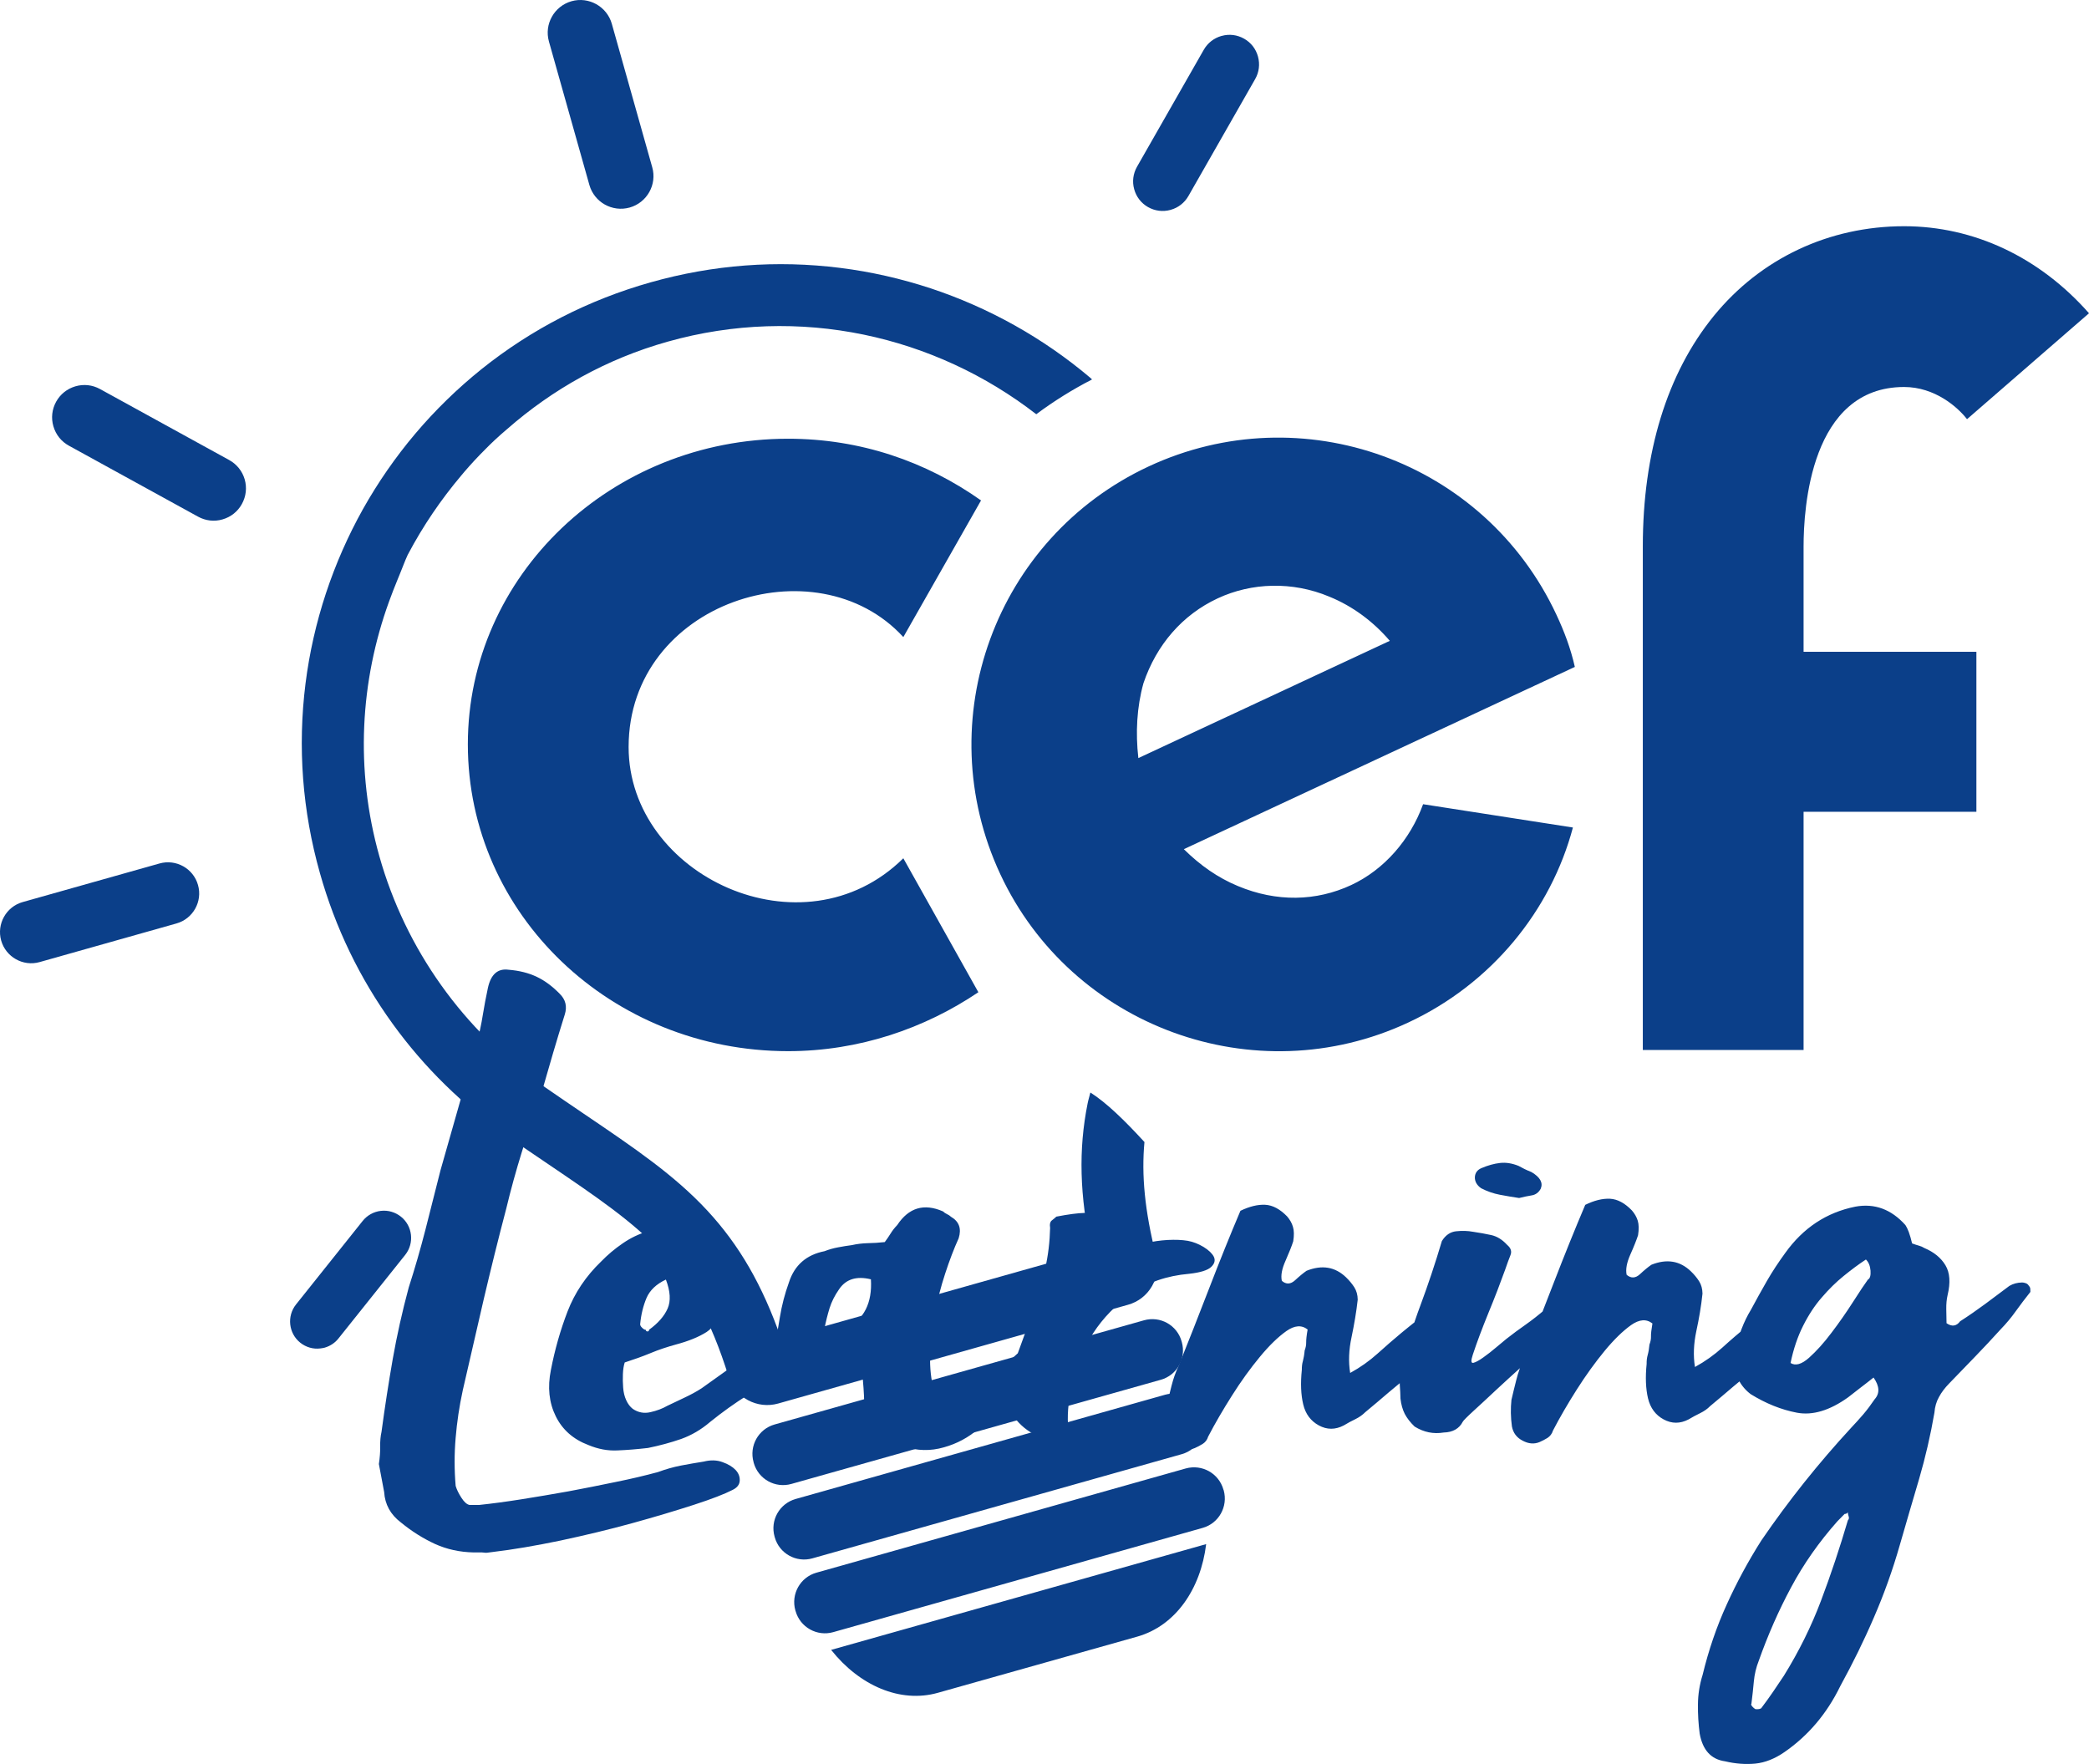
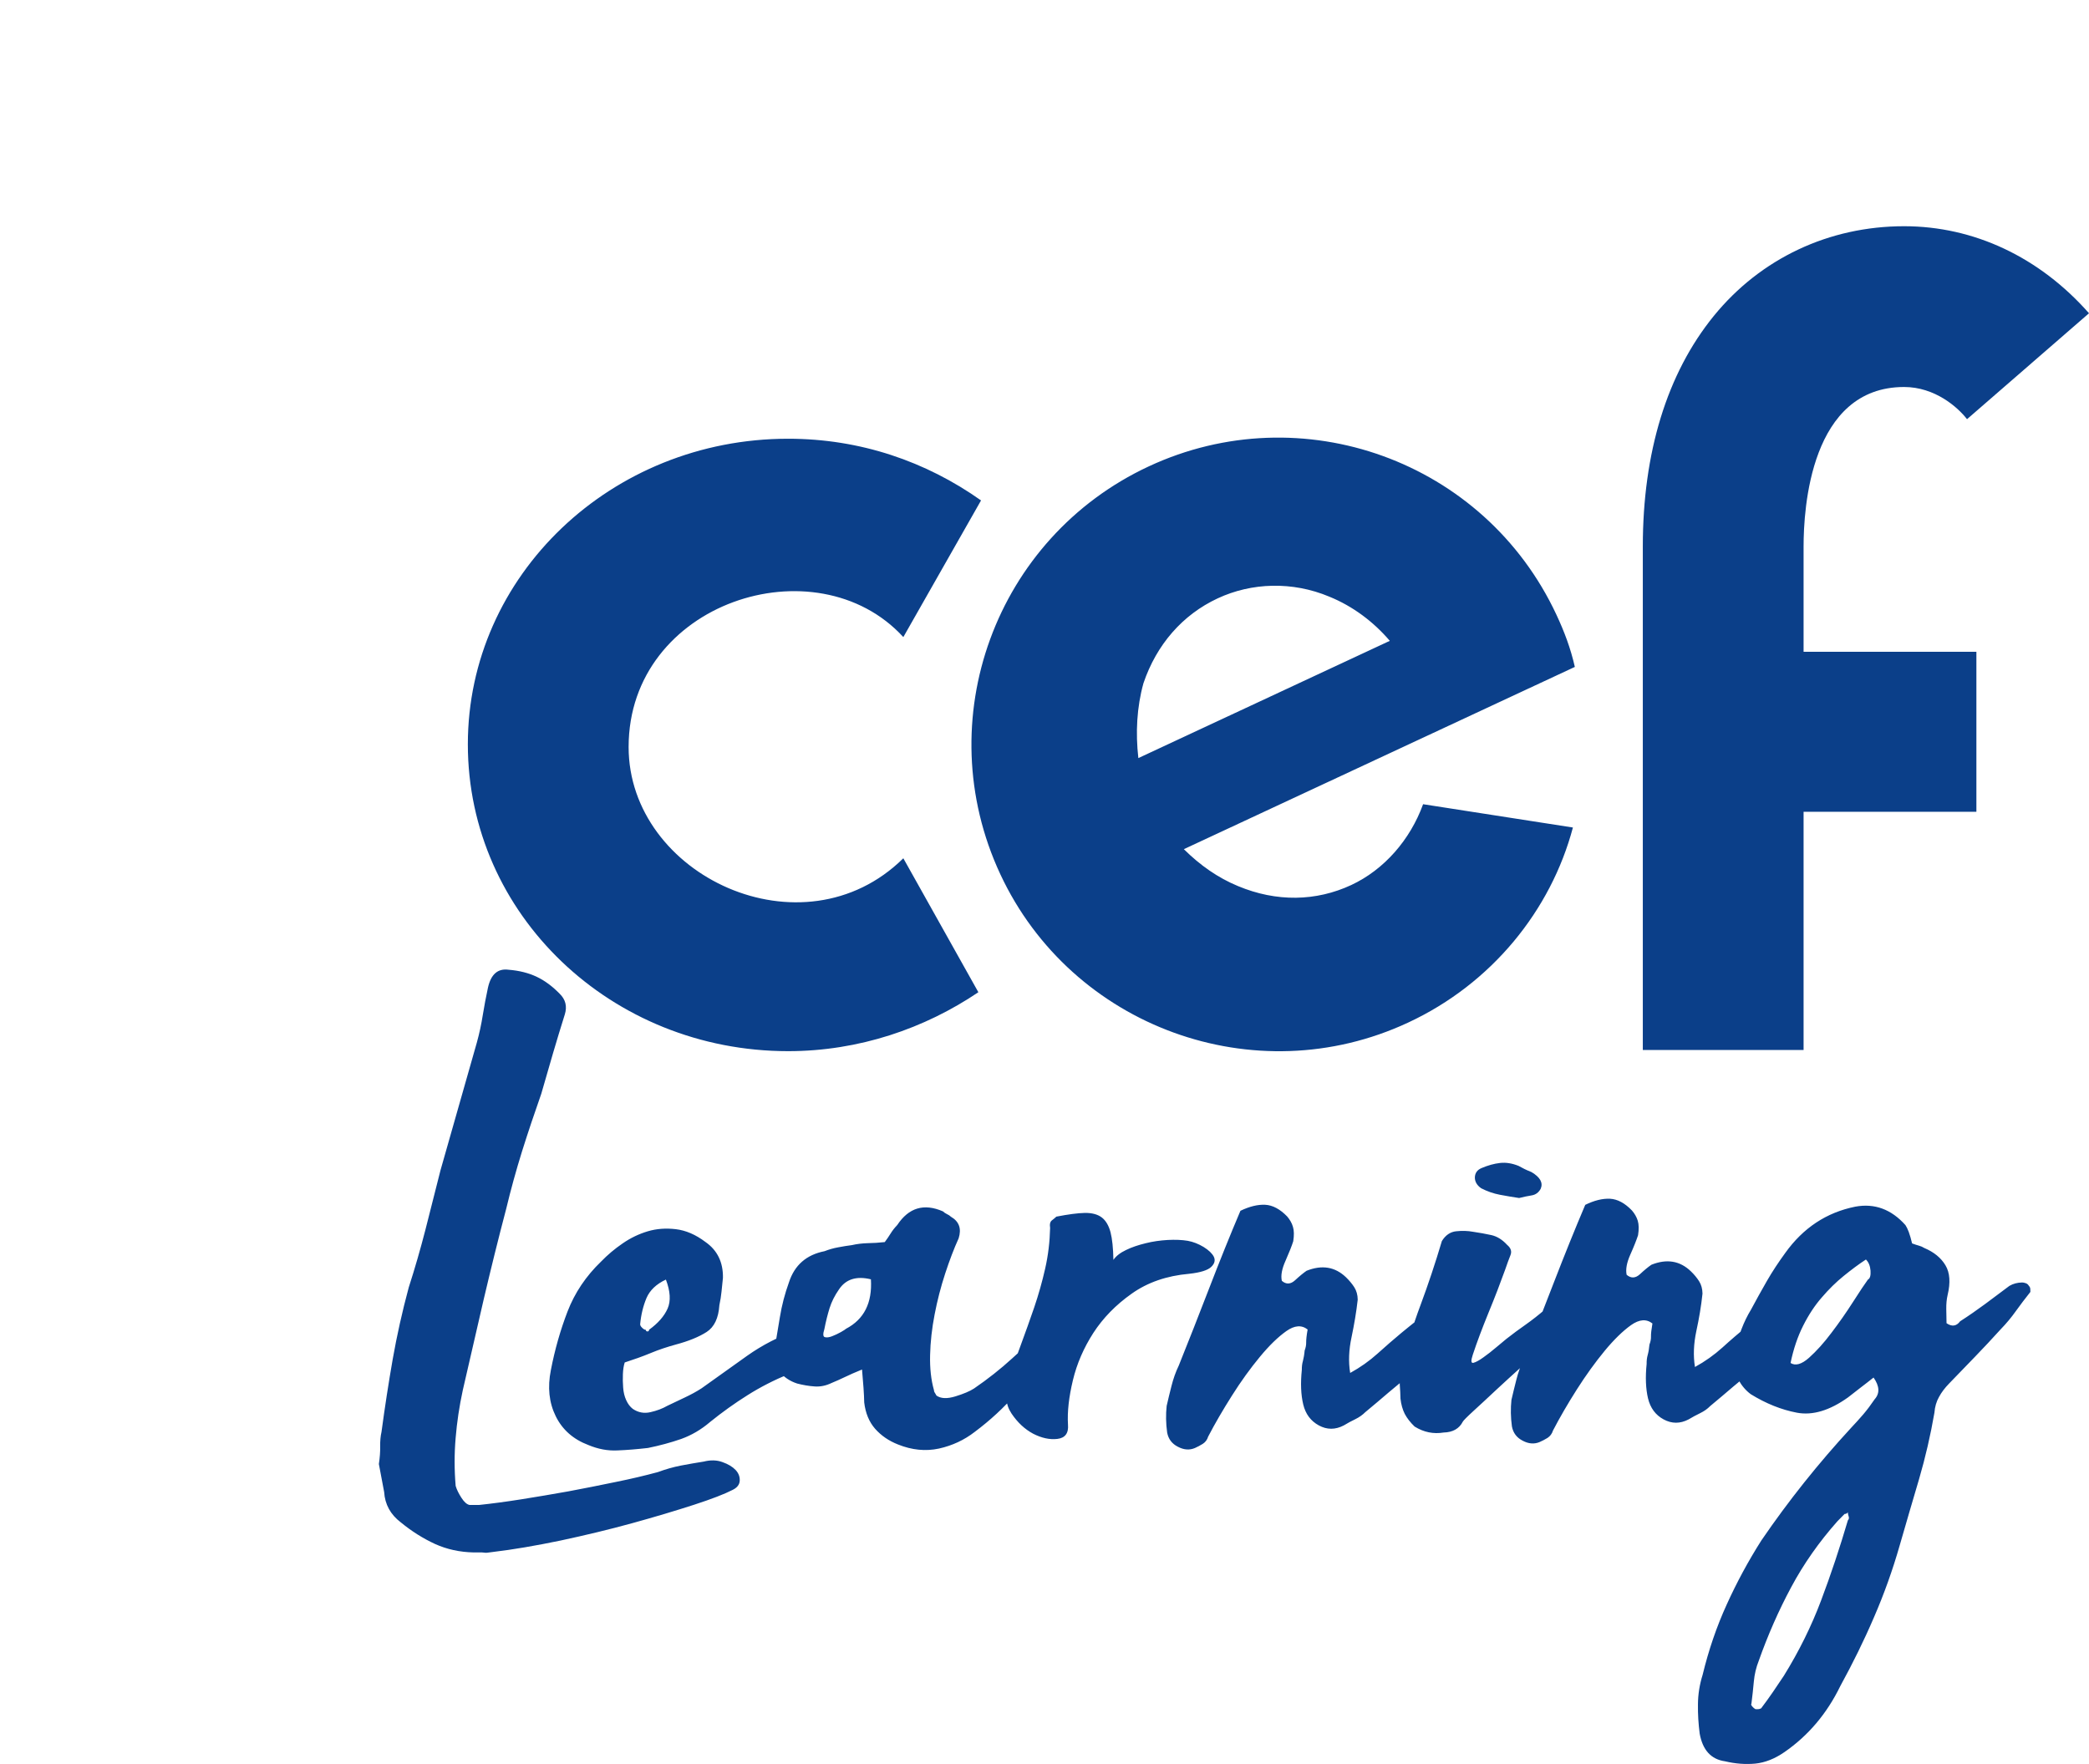
<svg xmlns="http://www.w3.org/2000/svg" xmlns:ns1="http://sodipodi.sourceforge.net/DTD/sodipodi-0.dtd" xmlns:ns2="http://www.inkscape.org/namespaces/inkscape" id="Calque_1" x="0px" y="0px" width="56.211" height="47.464" viewBox="0 0 56.211 47.464" xml:space="preserve" ns1:docname="ico-cef-learning.svg" ns2:version="1.0.2-2 (e86c870879, 2021-01-15)">
  <defs id="defs347" />
  <g id="g114" transform="translate(-263.459,-615.135)">
-     <path fill="#0b3f89" d="m 297.234,617.261 c 0.105,-0.185 0.131,-0.398 0.075,-0.604 -0.056,-0.206 -0.187,-0.375 -0.372,-0.48 -0.186,-0.106 -0.4,-0.133 -0.604,-0.076 -0.002,0 -0.004,10e-4 -0.007,10e-4 -0.202,0.058 -0.37,0.188 -0.475,0.371 l -1.798,3.15 c -0.104,0.185 -0.133,0.398 -0.075,0.604 0.056,0.205 0.188,0.375 0.372,0.48 0.186,0.105 0.398,0.132 0.604,0.076 0.002,0 0.004,-10e-4 0.006,-0.002 0.203,-0.056 0.371,-0.188 0.476,-0.37 z m -4.39,8.084 c -0.017,-0.016 -0.032,-0.033 -0.051,-0.048 -0.627,-0.53 -1.312,-1.005 -2.031,-1.407 -0.719,-0.403 -1.48,-0.738 -2.261,-0.997 -0.79,-0.26 -1.607,-0.446 -2.429,-0.549 -1.712,-0.216 -3.429,-0.085 -5.102,0.387 -1.674,0.472 -3.206,1.258 -4.552,2.335 -0.647,0.52 -1.248,1.104 -1.784,1.738 -0.532,0.629 -1.005,1.312 -1.408,2.029 -0.403,0.721 -0.737,1.481 -0.996,2.264 -0.261,0.79 -0.446,1.605 -0.55,2.429 -0.215,1.712 -0.085,3.428 0.387,5.1 0.413,1.468 1.07,2.829 1.954,4.052 0.854,1.182 1.896,2.201 3.099,3.037 0.395,0.273 0.763,0.523 1.117,0.762 2.578,1.748 3.872,2.627 4.827,5.699 0.085,0.271 0.27,0.498 0.52,0.633 0.249,0.135 0.538,0.168 0.811,0.092 l 9.416,-2.658 c 0.274,-0.076 0.504,-0.254 0.646,-0.502 0.144,-0.246 0.182,-0.533 0.112,-0.807 -0.31,-1.223 -0.397,-2.184 -0.315,-3.07 -0.533,-0.582 -1.027,-1.062 -1.455,-1.332 -0.022,0.098 -0.055,0.193 -0.074,0.293 -0.249,1.238 -0.217,2.48 0.105,3.969 l -8.354,2.357 c -0.501,-1.439 -1.125,-2.514 -1.983,-3.441 -0.892,-0.961 -1.965,-1.686 -3.322,-2.605 -0.352,-0.24 -0.716,-0.486 -1.103,-0.754 -2.132,-1.48 -3.695,-3.672 -4.4,-6.172 -0.661,-2.344 -0.514,-4.723 0.258,-6.854 0.07,-0.197 0.15,-0.395 0.23,-0.593 0.022,-0.051 0.041,-0.104 0.063,-0.154 0.071,-0.171 0.132,-0.343 0.211,-0.514 0.417,-0.79 0.901,-1.494 1.438,-2.131 0.027,-0.033 0.055,-0.066 0.084,-0.1 0.18,-0.21 0.367,-0.411 0.561,-0.604 0.082,-0.083 0.165,-0.166 0.25,-0.245 0.113,-0.106 0.23,-0.209 0.347,-0.308 1.212,-1.061 2.662,-1.883 4.312,-2.347 3.559,-1.003 7.2,-0.156 9.921,1.952 0.469,-0.35 0.971,-0.663 1.501,-0.936 m -11.835,-5.711 -1.087,-3.858 c -0.132,-0.466 -0.619,-0.739 -1.085,-0.608 -0.466,0.133 -0.739,0.618 -0.607,1.085 l 1.088,3.859 c 0.132,0.466 0.617,0.738 1.085,0.607 0.466,-0.132 0.74,-0.619 0.606,-1.085 m -7.791,28.353 -1.794,2.248 c -0.251,0.316 -0.2,0.777 0.115,1.029 0.153,0.121 0.344,0.178 0.539,0.154 0.04,-0.004 0.079,-0.012 0.118,-0.021 0.146,-0.043 0.276,-0.127 0.371,-0.248 l 1.795,-2.248 c 0.252,-0.316 0.2,-0.779 -0.115,-1.029 -0.153,-0.121 -0.344,-0.178 -0.539,-0.156 -0.194,0.023 -0.368,0.119 -0.49,0.271 m -3.249,-19.293 c 0.112,-0.204 0.138,-0.439 0.074,-0.661 -0.065,-0.223 -0.214,-0.408 -0.418,-0.52 l -3.475,-1.91 c -0.204,-0.112 -0.438,-0.138 -0.662,-0.073 -0.222,0.065 -0.407,0.212 -0.519,0.415 -0.112,0.204 -0.139,0.439 -0.073,0.662 0.065,0.224 0.212,0.408 0.416,0.52 l 3.476,1.91 c 0.202,0.111 0.434,0.139 0.655,0.075 0.003,-10e-4 0.005,-0.002 0.007,-0.002 0.223,-0.064 0.408,-0.213 0.519,-0.416 m -2.218,9.675 -3.681,1.038 c -0.445,0.125 -0.705,0.59 -0.58,1.035 0.125,0.443 0.59,0.707 1.036,0.58 l 3.681,-1.039 c 0.445,-0.125 0.706,-0.59 0.58,-1.033 -0.124,-0.446 -0.59,-0.707 -1.036,-0.581 m 15.985,16.109 0.004,0.018 c 0.124,0.439 0.577,0.691 1.013,0.568 l 9.941,-2.803 c 0.437,-0.123 0.688,-0.576 0.565,-1.014 l -0.006,-0.02 c -0.121,-0.436 -0.574,-0.689 -1.012,-0.566 l -9.939,2.803 c -0.436,0.123 -0.69,0.576 -0.566,1.014 m 0.565,2.003 0.006,0.021 c 0.122,0.434 0.576,0.688 1.012,0.564 l 9.938,-2.803 c 0.438,-0.123 0.691,-0.576 0.567,-1.012 l -0.005,-0.021 c -0.123,-0.436 -0.576,-0.689 -1.012,-0.566 l -9.94,2.805 c -0.436,0.124 -0.69,0.575 -0.566,1.012 m 0.559,1.985 0.006,0.018 c 0.122,0.436 0.576,0.691 1.012,0.568 l 9.94,-2.805 c 0.436,-0.121 0.689,-0.574 0.568,-1.012 l -0.008,-0.02 c -0.123,-0.436 -0.574,-0.689 -1.012,-0.568 l -9.94,2.805 c -0.435,0.123 -0.689,0.576 -0.566,1.014 m 11.054,-1.783 -10.091,2.846 c 0.758,0.957 1.855,1.443 2.875,1.154 l 5.366,-1.512 c 1.022,-0.291 1.703,-1.275 1.85,-2.488" id="path108" />
    <path fill="#0b3f89" d="m 276.096,655.63 c -0.072,-0.014 -0.145,-0.076 -0.219,-0.191 -0.075,-0.115 -0.127,-0.221 -0.157,-0.322 -0.037,-0.432 -0.037,-0.861 -0.001,-1.287 0.035,-0.426 0.099,-0.855 0.193,-1.289 0.188,-0.826 0.376,-1.641 0.563,-2.445 0.188,-0.801 0.39,-1.619 0.607,-2.443 0.121,-0.506 0.263,-1.021 0.426,-1.545 0.164,-0.52 0.337,-1.035 0.516,-1.543 0.108,-0.377 0.214,-0.74 0.315,-1.088 0.102,-0.348 0.208,-0.695 0.317,-1.043 0.069,-0.219 0.022,-0.406 -0.139,-0.562 -0.191,-0.195 -0.396,-0.35 -0.614,-0.453 -0.218,-0.104 -0.471,-0.168 -0.761,-0.191 -0.288,-0.039 -0.473,0.123 -0.553,0.484 -0.053,0.248 -0.1,0.492 -0.139,0.736 -0.039,0.248 -0.092,0.494 -0.16,0.74 l -0.978,3.436 c -0.136,0.537 -0.271,1.068 -0.405,1.598 -0.136,0.527 -0.285,1.045 -0.449,1.553 -0.176,0.652 -0.32,1.299 -0.432,1.934 -0.111,0.637 -0.212,1.289 -0.301,1.953 -0.027,0.117 -0.038,0.246 -0.036,0.389 0.003,0.145 -0.009,0.305 -0.035,0.477 l 0.142,0.754 c 0.021,0.332 0.17,0.605 0.448,0.816 0.292,0.24 0.598,0.432 0.918,0.58 0.32,0.145 0.667,0.221 1.043,0.229 h 0.086 c 0.115,-0.002 0.184,0 0.206,0.006 0.022,0.008 0.09,0.002 0.205,-0.016 0.562,-0.066 1.176,-0.172 1.845,-0.311 0.667,-0.143 1.311,-0.297 1.927,-0.467 0.618,-0.17 1.169,-0.336 1.658,-0.494 0.487,-0.158 0.831,-0.293 1.031,-0.396 0.13,-0.061 0.196,-0.145 0.201,-0.254 0.005,-0.107 -0.032,-0.203 -0.113,-0.289 -0.081,-0.084 -0.198,-0.156 -0.35,-0.209 -0.152,-0.057 -0.322,-0.061 -0.509,-0.014 -0.201,0.031 -0.406,0.068 -0.614,0.107 -0.208,0.041 -0.413,0.1 -0.613,0.174 -0.345,0.094 -0.725,0.184 -1.142,0.268 -0.417,0.088 -0.841,0.17 -1.273,0.252 -0.43,0.078 -0.855,0.148 -1.272,0.215 -0.418,0.066 -0.791,0.115 -1.122,0.15 z m 4.872,-4.088 c 0.221,-0.092 0.447,-0.166 0.676,-0.229 0.345,-0.092 0.621,-0.205 0.829,-0.338 0.206,-0.133 0.32,-0.373 0.343,-0.721 0.027,-0.129 0.047,-0.252 0.058,-0.367 0.013,-0.117 0.025,-0.24 0.038,-0.369 0.007,-0.418 -0.15,-0.742 -0.471,-0.965 -0.263,-0.199 -0.529,-0.312 -0.797,-0.344 -0.267,-0.031 -0.518,-0.014 -0.755,0.057 -0.237,0.071 -0.463,0.178 -0.676,0.326 -0.214,0.146 -0.406,0.309 -0.576,0.484 -0.412,0.396 -0.713,0.846 -0.906,1.346 -0.193,0.502 -0.343,1.027 -0.449,1.578 -0.093,0.463 -0.049,0.877 0.13,1.24 0.179,0.365 0.472,0.623 0.879,0.777 0.262,0.109 0.522,0.158 0.781,0.145 0.26,-0.01 0.533,-0.033 0.821,-0.066 0.316,-0.064 0.614,-0.145 0.894,-0.242 0.279,-0.1 0.539,-0.252 0.781,-0.459 0.327,-0.264 0.662,-0.504 1.005,-0.719 0.342,-0.217 0.714,-0.406 1.114,-0.572 0.172,-0.074 0.322,-0.189 0.449,-0.342 0.127,-0.154 0.203,-0.303 0.23,-0.449 0.027,-0.143 0.007,-0.26 -0.061,-0.344 -0.066,-0.086 -0.206,-0.098 -0.421,-0.035 -0.473,0.166 -0.913,0.393 -1.319,0.68 -0.406,0.291 -0.816,0.582 -1.229,0.877 -0.142,0.092 -0.292,0.172 -0.449,0.246 -0.158,0.076 -0.315,0.15 -0.473,0.225 -0.128,0.074 -0.279,0.131 -0.451,0.17 -0.173,0.041 -0.332,0.01 -0.477,-0.088 -0.074,-0.057 -0.132,-0.135 -0.178,-0.236 -0.045,-0.098 -0.072,-0.211 -0.081,-0.334 -0.01,-0.121 -0.012,-0.244 -0.007,-0.367 0.005,-0.123 0.021,-0.227 0.049,-0.312 0.243,-0.079 0.477,-0.161 0.699,-0.253 m 0.455,-1.197 c -0.091,0.205 -0.257,0.395 -0.499,0.57 0,0.029 -0.013,0.045 -0.042,0.045 -0.03,0 -0.044,-0.014 -0.045,-0.043 -0.028,0 -0.061,-0.016 -0.097,-0.053 -0.038,-0.035 -0.055,-0.066 -0.056,-0.096 0.024,-0.26 0.082,-0.494 0.171,-0.707 0.09,-0.209 0.264,-0.375 0.522,-0.496 0.12,0.317 0.135,0.577 0.046,0.78 m 5.272,2.146 c 0.01,0.137 0.016,0.266 0.018,0.377 0.034,0.291 0.131,0.525 0.293,0.711 0.163,0.184 0.366,0.324 0.614,0.422 0.377,0.152 0.746,0.188 1.104,0.111 0.36,-0.08 0.682,-0.23 0.966,-0.451 0.413,-0.309 0.782,-0.65 1.108,-1.025 0.325,-0.371 0.65,-0.75 0.975,-1.131 0.071,-0.072 0.116,-0.176 0.135,-0.305 0.02,-0.131 -0.029,-0.223 -0.145,-0.279 -0.059,-0.027 -0.117,-0.029 -0.174,-0.008 -0.057,0.023 -0.1,0.049 -0.129,0.078 -0.198,0.178 -0.454,0.408 -0.766,0.695 -0.312,0.285 -0.654,0.555 -1.025,0.809 -0.113,0.074 -0.282,0.145 -0.503,0.213 -0.223,0.068 -0.392,0.061 -0.51,-0.023 -0.015,-0.029 -0.029,-0.055 -0.044,-0.076 -0.015,-0.02 -0.022,-0.045 -0.023,-0.072 -0.077,-0.273 -0.112,-0.588 -0.103,-0.939 0.008,-0.355 0.049,-0.721 0.122,-1.096 0.072,-0.377 0.167,-0.742 0.284,-1.1 0.116,-0.354 0.236,-0.67 0.362,-0.947 0.082,-0.26 0.013,-0.453 -0.206,-0.58 -0.029,-0.027 -0.065,-0.053 -0.109,-0.072 -0.044,-0.021 -0.08,-0.047 -0.109,-0.074 -0.509,-0.221 -0.918,-0.1 -1.227,0.367 -0.071,0.074 -0.131,0.15 -0.18,0.23 -0.049,0.08 -0.102,0.156 -0.157,0.23 -0.16,0.018 -0.311,0.027 -0.455,0.029 -0.144,0.004 -0.289,0.02 -0.432,0.053 -0.115,0.014 -0.237,0.035 -0.366,0.059 -0.13,0.023 -0.252,0.059 -0.367,0.104 -0.488,0.096 -0.808,0.375 -0.958,0.838 -0.111,0.307 -0.192,0.617 -0.244,0.936 -0.051,0.318 -0.104,0.629 -0.156,0.934 -0.025,0.201 0.021,0.377 0.139,0.527 0.118,0.148 0.278,0.26 0.481,0.326 0.159,0.041 0.315,0.068 0.467,0.078 0.152,0.012 0.306,-0.018 0.463,-0.094 0.115,-0.047 0.233,-0.1 0.354,-0.158 0.122,-0.059 0.276,-0.127 0.462,-0.203 0.018,0.202 0.031,0.369 0.041,0.506 m -0.471,-1.603 c -0.015,0.016 -0.061,0.045 -0.139,0.09 -0.079,0.043 -0.157,0.082 -0.236,0.111 -0.079,0.031 -0.143,0.039 -0.195,0.025 -0.05,-0.012 -0.055,-0.086 -0.013,-0.217 0.039,-0.203 0.086,-0.389 0.14,-0.564 0.055,-0.174 0.139,-0.34 0.252,-0.502 0.182,-0.275 0.468,-0.369 0.86,-0.273 0.039,0.634 -0.184,1.076 -0.669,1.33 m 5.541,-2.918 c -0.049,0.037 -0.066,0.104 -0.05,0.205 -0.009,0.375 -0.052,0.738 -0.133,1.094 -0.08,0.355 -0.179,0.703 -0.295,1.045 -0.117,0.342 -0.238,0.678 -0.361,1.012 -0.125,0.334 -0.233,0.66 -0.329,0.979 -0.11,0.334 -0.083,0.621 0.08,0.865 0.163,0.242 0.357,0.422 0.583,0.543 0.225,0.115 0.442,0.164 0.651,0.139 0.208,-0.025 0.305,-0.154 0.285,-0.385 -0.021,-0.346 0.024,-0.742 0.132,-1.193 0.107,-0.447 0.291,-0.871 0.551,-1.275 0.26,-0.4 0.602,-0.752 1.031,-1.055 0.426,-0.303 0.943,-0.482 1.547,-0.535 0.303,-0.033 0.5,-0.096 0.592,-0.184 0.092,-0.088 0.116,-0.178 0.072,-0.273 -0.047,-0.092 -0.137,-0.178 -0.275,-0.264 -0.14,-0.084 -0.28,-0.139 -0.426,-0.166 -0.16,-0.027 -0.339,-0.033 -0.539,-0.023 -0.203,0.012 -0.402,0.039 -0.595,0.088 -0.194,0.047 -0.37,0.105 -0.528,0.182 -0.156,0.074 -0.271,0.164 -0.34,0.266 -0.006,-0.316 -0.031,-0.564 -0.078,-0.746 -0.048,-0.178 -0.125,-0.311 -0.234,-0.395 -0.11,-0.084 -0.262,-0.125 -0.456,-0.123 -0.194,0.004 -0.451,0.039 -0.767,0.1 -0.029,0.026 -0.068,0.062 -0.118,0.099 m 6.84,3.287 c 0.002,0.07 -0.014,0.145 -0.041,0.217 -0.01,0.117 -0.028,0.209 -0.047,0.283 -0.021,0.07 -0.03,0.15 -0.029,0.236 -0.037,0.361 -0.025,0.672 0.038,0.932 0.062,0.258 0.202,0.445 0.42,0.564 0.219,0.119 0.442,0.119 0.671,0 0.1,-0.061 0.204,-0.117 0.311,-0.168 0.107,-0.053 0.196,-0.117 0.268,-0.189 0.213,-0.176 0.423,-0.354 0.629,-0.531 0.205,-0.174 0.423,-0.354 0.65,-0.529 0.1,-0.102 0.199,-0.205 0.299,-0.307 0.098,-0.105 0.205,-0.207 0.318,-0.311 0.114,-0.102 0.187,-0.215 0.221,-0.338 0.035,-0.125 0.066,-0.252 0.092,-0.381 0.012,-0.115 -0.037,-0.219 -0.146,-0.311 -0.109,-0.092 -0.223,-0.1 -0.336,-0.027 -0.115,0.09 -0.23,0.182 -0.353,0.277 -0.12,0.096 -0.253,0.201 -0.394,0.318 -0.215,0.18 -0.431,0.365 -0.65,0.564 -0.221,0.199 -0.467,0.373 -0.737,0.521 -0.05,-0.301 -0.036,-0.625 0.037,-0.963 0.071,-0.34 0.129,-0.676 0.166,-1.01 -0.002,-0.129 -0.033,-0.24 -0.093,-0.334 -0.059,-0.092 -0.133,-0.18 -0.221,-0.266 -0.295,-0.283 -0.647,-0.342 -1.063,-0.176 -0.085,0.059 -0.188,0.143 -0.31,0.256 -0.119,0.109 -0.24,0.115 -0.355,0.014 -0.032,-0.143 0.002,-0.324 0.1,-0.541 0.096,-0.219 0.166,-0.393 0.207,-0.523 0.025,-0.16 0.023,-0.289 -0.008,-0.389 -0.029,-0.102 -0.083,-0.193 -0.156,-0.279 -0.191,-0.197 -0.388,-0.303 -0.59,-0.314 -0.201,-0.01 -0.424,0.045 -0.667,0.162 -0.278,0.654 -0.558,1.35 -0.84,2.082 -0.282,0.732 -0.556,1.428 -0.819,2.082 -0.084,0.174 -0.147,0.355 -0.195,0.545 -0.049,0.186 -0.09,0.367 -0.131,0.541 -0.025,0.23 -0.021,0.469 0.013,0.715 0.032,0.174 0.127,0.301 0.287,0.383 0.161,0.086 0.312,0.096 0.456,0.037 0.07,-0.031 0.143,-0.068 0.214,-0.113 0.071,-0.045 0.12,-0.109 0.147,-0.197 0.182,-0.35 0.396,-0.717 0.641,-1.104 0.244,-0.387 0.496,-0.734 0.75,-1.041 0.253,-0.307 0.492,-0.537 0.712,-0.693 0.221,-0.156 0.411,-0.17 0.573,-0.043 -0.029,0.161 -0.04,0.277 -0.039,0.349 m 7.097,-1.119 c -0.058,-0.014 -0.122,-0.006 -0.192,0.025 -0.072,0 -0.152,0.023 -0.238,0.068 -0.086,0.045 -0.164,0.09 -0.235,0.133 -0.171,0.148 -0.345,0.285 -0.522,0.41 -0.179,0.125 -0.354,0.254 -0.523,0.387 -0.057,0.045 -0.146,0.119 -0.268,0.223 -0.121,0.102 -0.237,0.195 -0.352,0.275 -0.113,0.082 -0.202,0.129 -0.268,0.146 -0.064,0.014 -0.069,-0.057 -0.016,-0.217 0.11,-0.334 0.252,-0.711 0.424,-1.133 0.174,-0.422 0.321,-0.807 0.446,-1.154 0.054,-0.16 0.103,-0.289 0.144,-0.393 0.041,-0.102 0.011,-0.193 -0.09,-0.277 -0.133,-0.145 -0.275,-0.23 -0.428,-0.264 -0.153,-0.034 -0.314,-0.062 -0.488,-0.088 -0.145,-0.027 -0.295,-0.031 -0.455,-0.014 -0.157,0.016 -0.287,0.104 -0.385,0.264 -0.178,0.598 -0.369,1.17 -0.574,1.721 -0.207,0.551 -0.385,1.139 -0.532,1.762 -0.027,0.129 -0.035,0.258 -0.026,0.391 0.01,0.129 0.016,0.25 0.018,0.365 0.018,0.158 0.057,0.295 0.115,0.41 0.061,0.115 0.148,0.229 0.266,0.342 0.248,0.154 0.508,0.205 0.781,0.16 0.244,-0.006 0.418,-0.102 0.515,-0.291 0.014,-0.029 0.112,-0.129 0.298,-0.299 0.184,-0.166 0.386,-0.357 0.605,-0.561 0.222,-0.207 0.434,-0.398 0.641,-0.586 0.203,-0.182 0.343,-0.303 0.415,-0.363 0.198,-0.191 0.383,-0.375 0.552,-0.551 0.171,-0.176 0.348,-0.352 0.532,-0.527 0.026,-0.059 0.048,-0.117 0.062,-0.174 0.014,-0.059 -0.008,-0.104 -0.066,-0.131 -0.046,-0.026 -0.098,-0.046 -0.156,-0.059 m -1.888,-2.856 c 0.173,0.033 0.347,0.062 0.521,0.088 0.115,-0.029 0.228,-0.053 0.334,-0.07 0.107,-0.016 0.19,-0.076 0.246,-0.178 0.069,-0.16 -0.013,-0.311 -0.246,-0.449 -0.073,-0.029 -0.134,-0.057 -0.187,-0.082 -0.051,-0.029 -0.105,-0.057 -0.164,-0.086 -0.174,-0.07 -0.34,-0.096 -0.497,-0.078 -0.159,0.018 -0.324,0.064 -0.496,0.137 -0.114,0.047 -0.175,0.129 -0.181,0.244 -0.004,0.115 0.052,0.217 0.168,0.299 0.161,0.083 0.329,0.142 0.502,0.175 m 4.069,3.813 c 0.002,0.072 -0.013,0.145 -0.041,0.217 -0.011,0.117 -0.027,0.209 -0.048,0.283 -0.02,0.072 -0.03,0.15 -0.028,0.238 -0.037,0.359 -0.024,0.67 0.037,0.928 0.063,0.26 0.203,0.449 0.42,0.566 0.22,0.119 0.444,0.119 0.672,0 0.1,-0.061 0.203,-0.115 0.311,-0.168 0.108,-0.053 0.196,-0.115 0.268,-0.189 0.213,-0.176 0.422,-0.354 0.629,-0.531 0.205,-0.174 0.424,-0.352 0.652,-0.529 0.098,-0.104 0.196,-0.205 0.297,-0.307 0.098,-0.105 0.205,-0.207 0.318,-0.309 0.113,-0.104 0.186,-0.217 0.221,-0.34 0.034,-0.125 0.064,-0.25 0.092,-0.381 0.012,-0.115 -0.037,-0.217 -0.146,-0.311 -0.109,-0.092 -0.223,-0.1 -0.336,-0.027 -0.114,0.09 -0.232,0.182 -0.354,0.277 -0.119,0.096 -0.252,0.201 -0.394,0.32 -0.212,0.178 -0.431,0.363 -0.649,0.562 -0.221,0.199 -0.465,0.373 -0.738,0.523 -0.049,-0.305 -0.035,-0.625 0.037,-0.965 0.074,-0.34 0.131,-0.676 0.166,-1.01 -0.002,-0.129 -0.032,-0.24 -0.092,-0.334 -0.059,-0.092 -0.133,-0.182 -0.221,-0.266 -0.294,-0.283 -0.648,-0.342 -1.062,-0.176 -0.086,0.059 -0.189,0.143 -0.31,0.256 -0.12,0.109 -0.239,0.113 -0.356,0.014 -0.031,-0.143 0.002,-0.324 0.098,-0.541 0.098,-0.219 0.166,-0.393 0.209,-0.523 0.025,-0.158 0.023,-0.289 -0.008,-0.391 -0.03,-0.098 -0.083,-0.191 -0.156,-0.275 -0.191,-0.199 -0.389,-0.305 -0.589,-0.316 -0.202,-0.01 -0.425,0.045 -0.668,0.164 -0.277,0.652 -0.558,1.348 -0.841,2.08 -0.282,0.732 -0.555,1.428 -0.817,2.082 -0.083,0.174 -0.149,0.355 -0.196,0.545 -0.048,0.186 -0.091,0.367 -0.132,0.541 -0.024,0.23 -0.021,0.469 0.013,0.715 0.033,0.172 0.127,0.301 0.289,0.383 0.16,0.086 0.312,0.096 0.455,0.037 0.07,-0.031 0.144,-0.068 0.213,-0.111 0.071,-0.047 0.121,-0.111 0.148,-0.199 0.182,-0.35 0.395,-0.717 0.641,-1.104 0.246,-0.387 0.496,-0.732 0.75,-1.041 0.254,-0.307 0.492,-0.537 0.711,-0.693 0.222,-0.156 0.412,-0.17 0.574,-0.043 -0.027,0.161 -0.041,0.276 -0.039,0.349 m 6.938,-2.807 c -0.031,-0.084 -0.062,-0.146 -0.091,-0.189 -0.381,-0.426 -0.83,-0.592 -1.35,-0.496 -0.775,0.156 -1.402,0.572 -1.883,1.244 -0.182,0.25 -0.348,0.5 -0.494,0.754 -0.146,0.256 -0.291,0.514 -0.431,0.777 -0.097,0.158 -0.181,0.332 -0.25,0.512 -0.069,0.182 -0.138,0.367 -0.207,0.555 -0.067,0.16 -0.089,0.305 -0.058,0.434 0.033,0.129 0.093,0.258 0.182,0.387 0.088,0.158 0.197,0.285 0.329,0.383 0.409,0.252 0.821,0.418 1.243,0.498 0.42,0.078 0.879,-0.057 1.377,-0.414 0.113,-0.088 0.228,-0.176 0.342,-0.266 0.113,-0.088 0.229,-0.174 0.342,-0.266 0.162,0.23 0.172,0.426 0.03,0.584 -0.099,0.146 -0.2,0.281 -0.306,0.406 -0.106,0.125 -0.217,0.244 -0.328,0.363 -0.879,0.953 -1.684,1.961 -2.414,3.029 -0.35,0.551 -0.662,1.127 -0.932,1.723 -0.272,0.596 -0.488,1.227 -0.649,1.893 -0.082,0.262 -0.124,0.525 -0.126,0.793 -0.004,0.268 0.013,0.529 0.046,0.787 0.08,0.447 0.307,0.695 0.683,0.748 0.276,0.066 0.547,0.086 0.812,0.062 0.267,-0.027 0.527,-0.131 0.785,-0.309 0.641,-0.443 1.143,-1.035 1.504,-1.777 0.336,-0.613 0.64,-1.23 0.908,-1.855 0.271,-0.625 0.502,-1.271 0.692,-1.936 0.177,-0.611 0.349,-1.205 0.521,-1.783 0.17,-0.582 0.307,-1.176 0.412,-1.783 0.012,-0.158 0.053,-0.299 0.123,-0.422 0.068,-0.127 0.159,-0.246 0.273,-0.363 0.241,-0.25 0.475,-0.492 0.701,-0.725 0.229,-0.236 0.455,-0.479 0.68,-0.727 0.157,-0.162 0.294,-0.326 0.414,-0.496 0.119,-0.166 0.25,-0.338 0.391,-0.516 0,-0.012 0,-0.037 -0.002,-0.074 0,-0.035 -0.015,-0.066 -0.043,-0.096 -0.016,-0.027 -0.041,-0.051 -0.078,-0.064 -0.037,-0.013 -0.069,-0.02 -0.098,-0.02 -0.129,0.002 -0.244,0.033 -0.344,0.092 -0.215,0.162 -0.432,0.324 -0.653,0.488 -0.22,0.162 -0.444,0.318 -0.673,0.465 -0.098,0.133 -0.221,0.15 -0.365,0.051 -0.003,-0.115 -0.005,-0.242 -0.007,-0.379 -0.002,-0.137 0.009,-0.264 0.036,-0.379 0.08,-0.334 0.062,-0.6 -0.057,-0.799 -0.119,-0.201 -0.31,-0.357 -0.571,-0.467 -0.043,-0.027 -0.091,-0.049 -0.142,-0.062 -0.051,-0.013 -0.112,-0.035 -0.186,-0.061 -0.026,-0.116 -0.057,-0.216 -0.088,-0.304 m -1.62,7.645 c 0.016,0.043 0.01,0.08 -0.02,0.111 -0.217,0.738 -0.457,1.457 -0.719,2.152 -0.262,0.697 -0.597,1.373 -1.003,2.029 -0.1,0.146 -0.198,0.291 -0.295,0.438 -0.101,0.148 -0.205,0.291 -0.317,0.439 -0.029,0.014 -0.058,0.023 -0.086,0.023 h -0.064 c -0.029,-0.014 -0.059,-0.039 -0.089,-0.074 -0.029,-0.035 -0.037,-0.061 -0.022,-0.074 0.026,-0.203 0.047,-0.402 0.065,-0.598 0.018,-0.193 0.062,-0.379 0.131,-0.553 0.247,-0.697 0.538,-1.359 0.874,-1.984 0.335,-0.627 0.75,-1.217 1.245,-1.775 l 0.192,-0.195 c 0.043,-0.002 0.07,-0.016 0.086,-0.047 0.001,0.029 0.009,0.067 0.022,0.108 m -1.224,-5.125 c 0.146,-0.291 0.315,-0.549 0.506,-0.766 0.189,-0.221 0.385,-0.412 0.585,-0.574 0.2,-0.162 0.397,-0.311 0.599,-0.443 0.073,0.072 0.114,0.172 0.124,0.301 0.009,0.129 -0.014,0.211 -0.071,0.24 -0.086,0.117 -0.219,0.318 -0.401,0.602 -0.182,0.284 -0.375,0.561 -0.58,0.83 -0.204,0.273 -0.406,0.494 -0.604,0.672 -0.199,0.176 -0.365,0.223 -0.496,0.139 0.078,-0.376 0.191,-0.71 0.338,-1.001" id="path110" />
    <path fill="#0b3f89" d="m 319.67,623.564 c -1.334,-1.513 -3.1,-2.342 -4.975,-2.342 -2.019,0 -3.859,0.864 -5.121,2.414 -1.262,1.552 -1.91,3.679 -1.91,6.202 v 2.921 4.218 6.41 h 4.326 v -6.41 h 4.65 v -4.305 h -4.65 v -2.834 c 0,-1.01 0.181,-4.29 2.705,-4.29 0.828,0 1.442,0.541 1.693,0.866 z m -24.356,14.42 10.521,-4.904 c -0.115,-0.505 -0.281,-0.944 -0.494,-1.401 -1.936,-4.15 -6.855,-5.914 -10.973,-3.994 -4.117,1.919 -5.928,6.822 -3.993,10.972 1.92,4.116 6.854,5.915 10.974,3.993 2.254,-1.049 3.842,-3.023 4.434,-5.249 l -4.031,-0.627 c -0.348,0.959 -1.049,1.762 -1.932,2.174 -0.947,0.442 -2.012,0.462 -3.049,0.029 -0.542,-0.224 -1.018,-0.559 -1.457,-0.993 m -1.224,-2.451 c -0.078,-0.68 -0.042,-1.372 0.137,-2.014 0.352,-1.038 1.049,-1.842 1.998,-2.284 0.915,-0.427 2.012,-0.461 3,-0.047 0.639,0.259 1.193,0.678 1.631,1.19 z m -6.324,-3.256 2.091,-3.677 c -1.478,-1.046 -3.245,-1.66 -5.191,-1.66 -4.76,0 -8.618,3.68 -8.618,8.222 0,4.579 3.858,8.257 8.618,8.257 1.91,0 3.677,-0.613 5.119,-1.586 l -2.019,-3.604 c -2.704,2.667 -7.392,0.468 -7.392,-2.994 0,-3.895 5.048,-5.516 7.392,-2.958" id="path112" />
  </g>
</svg>